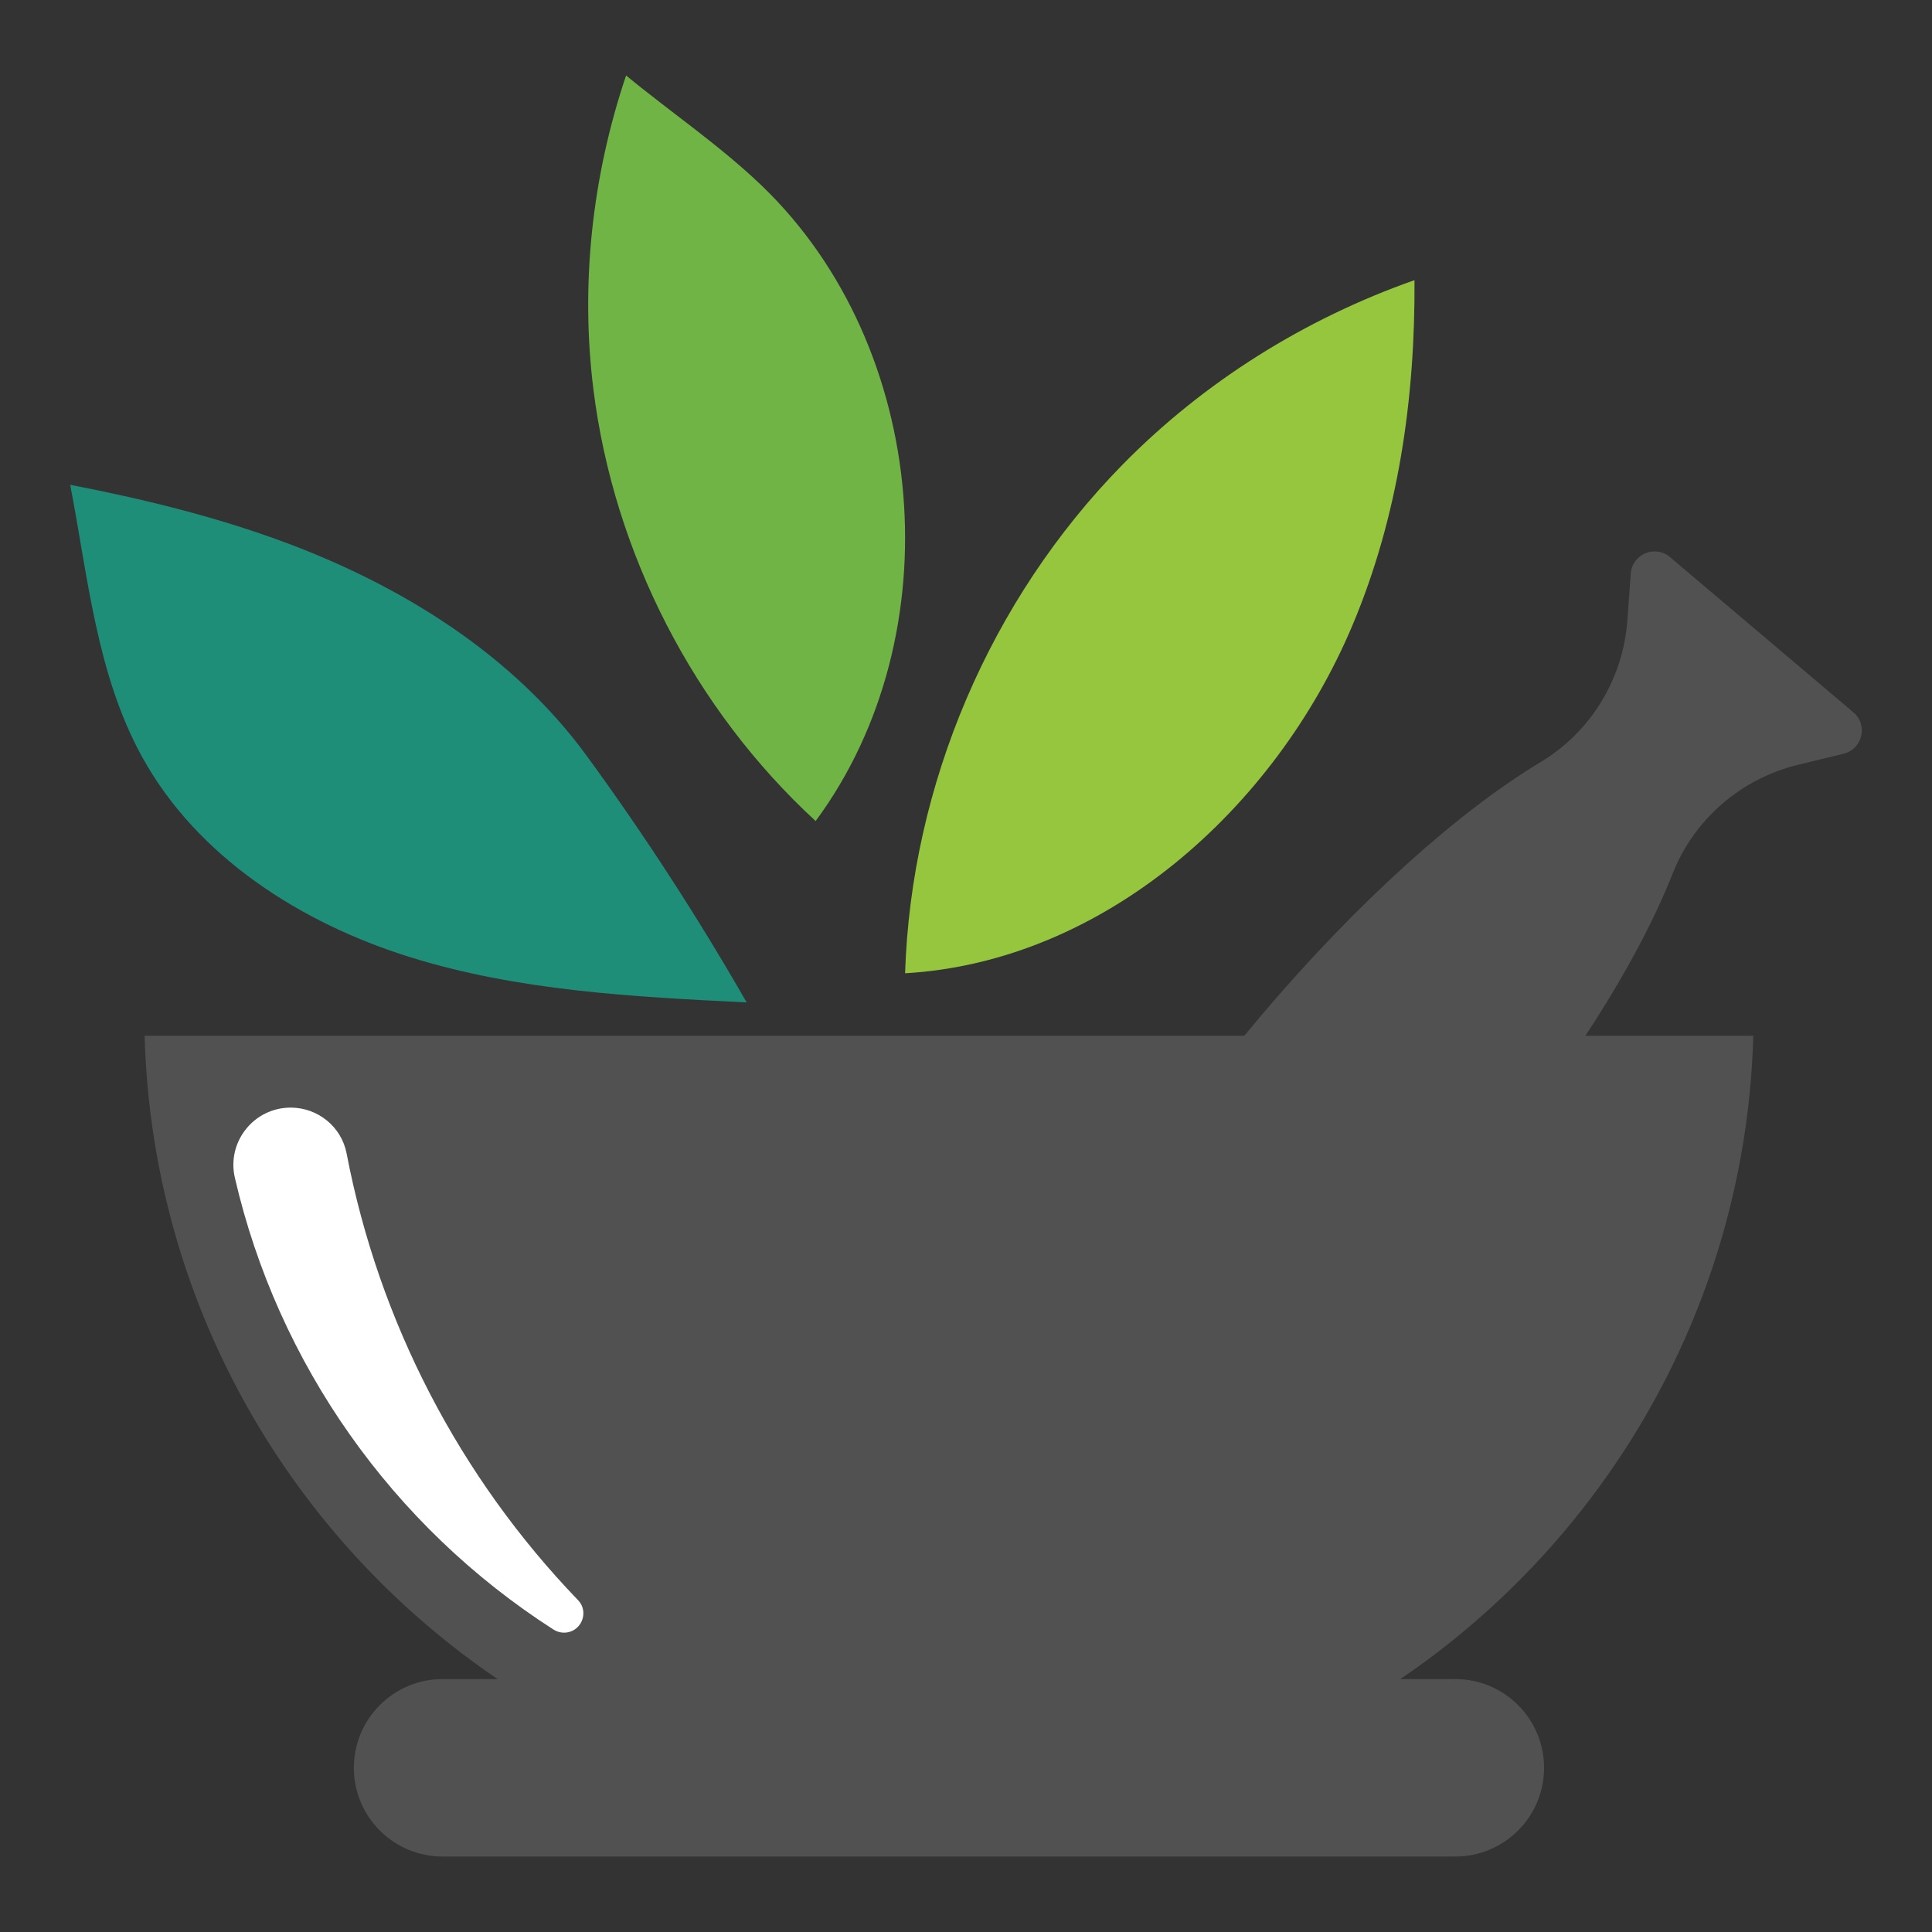
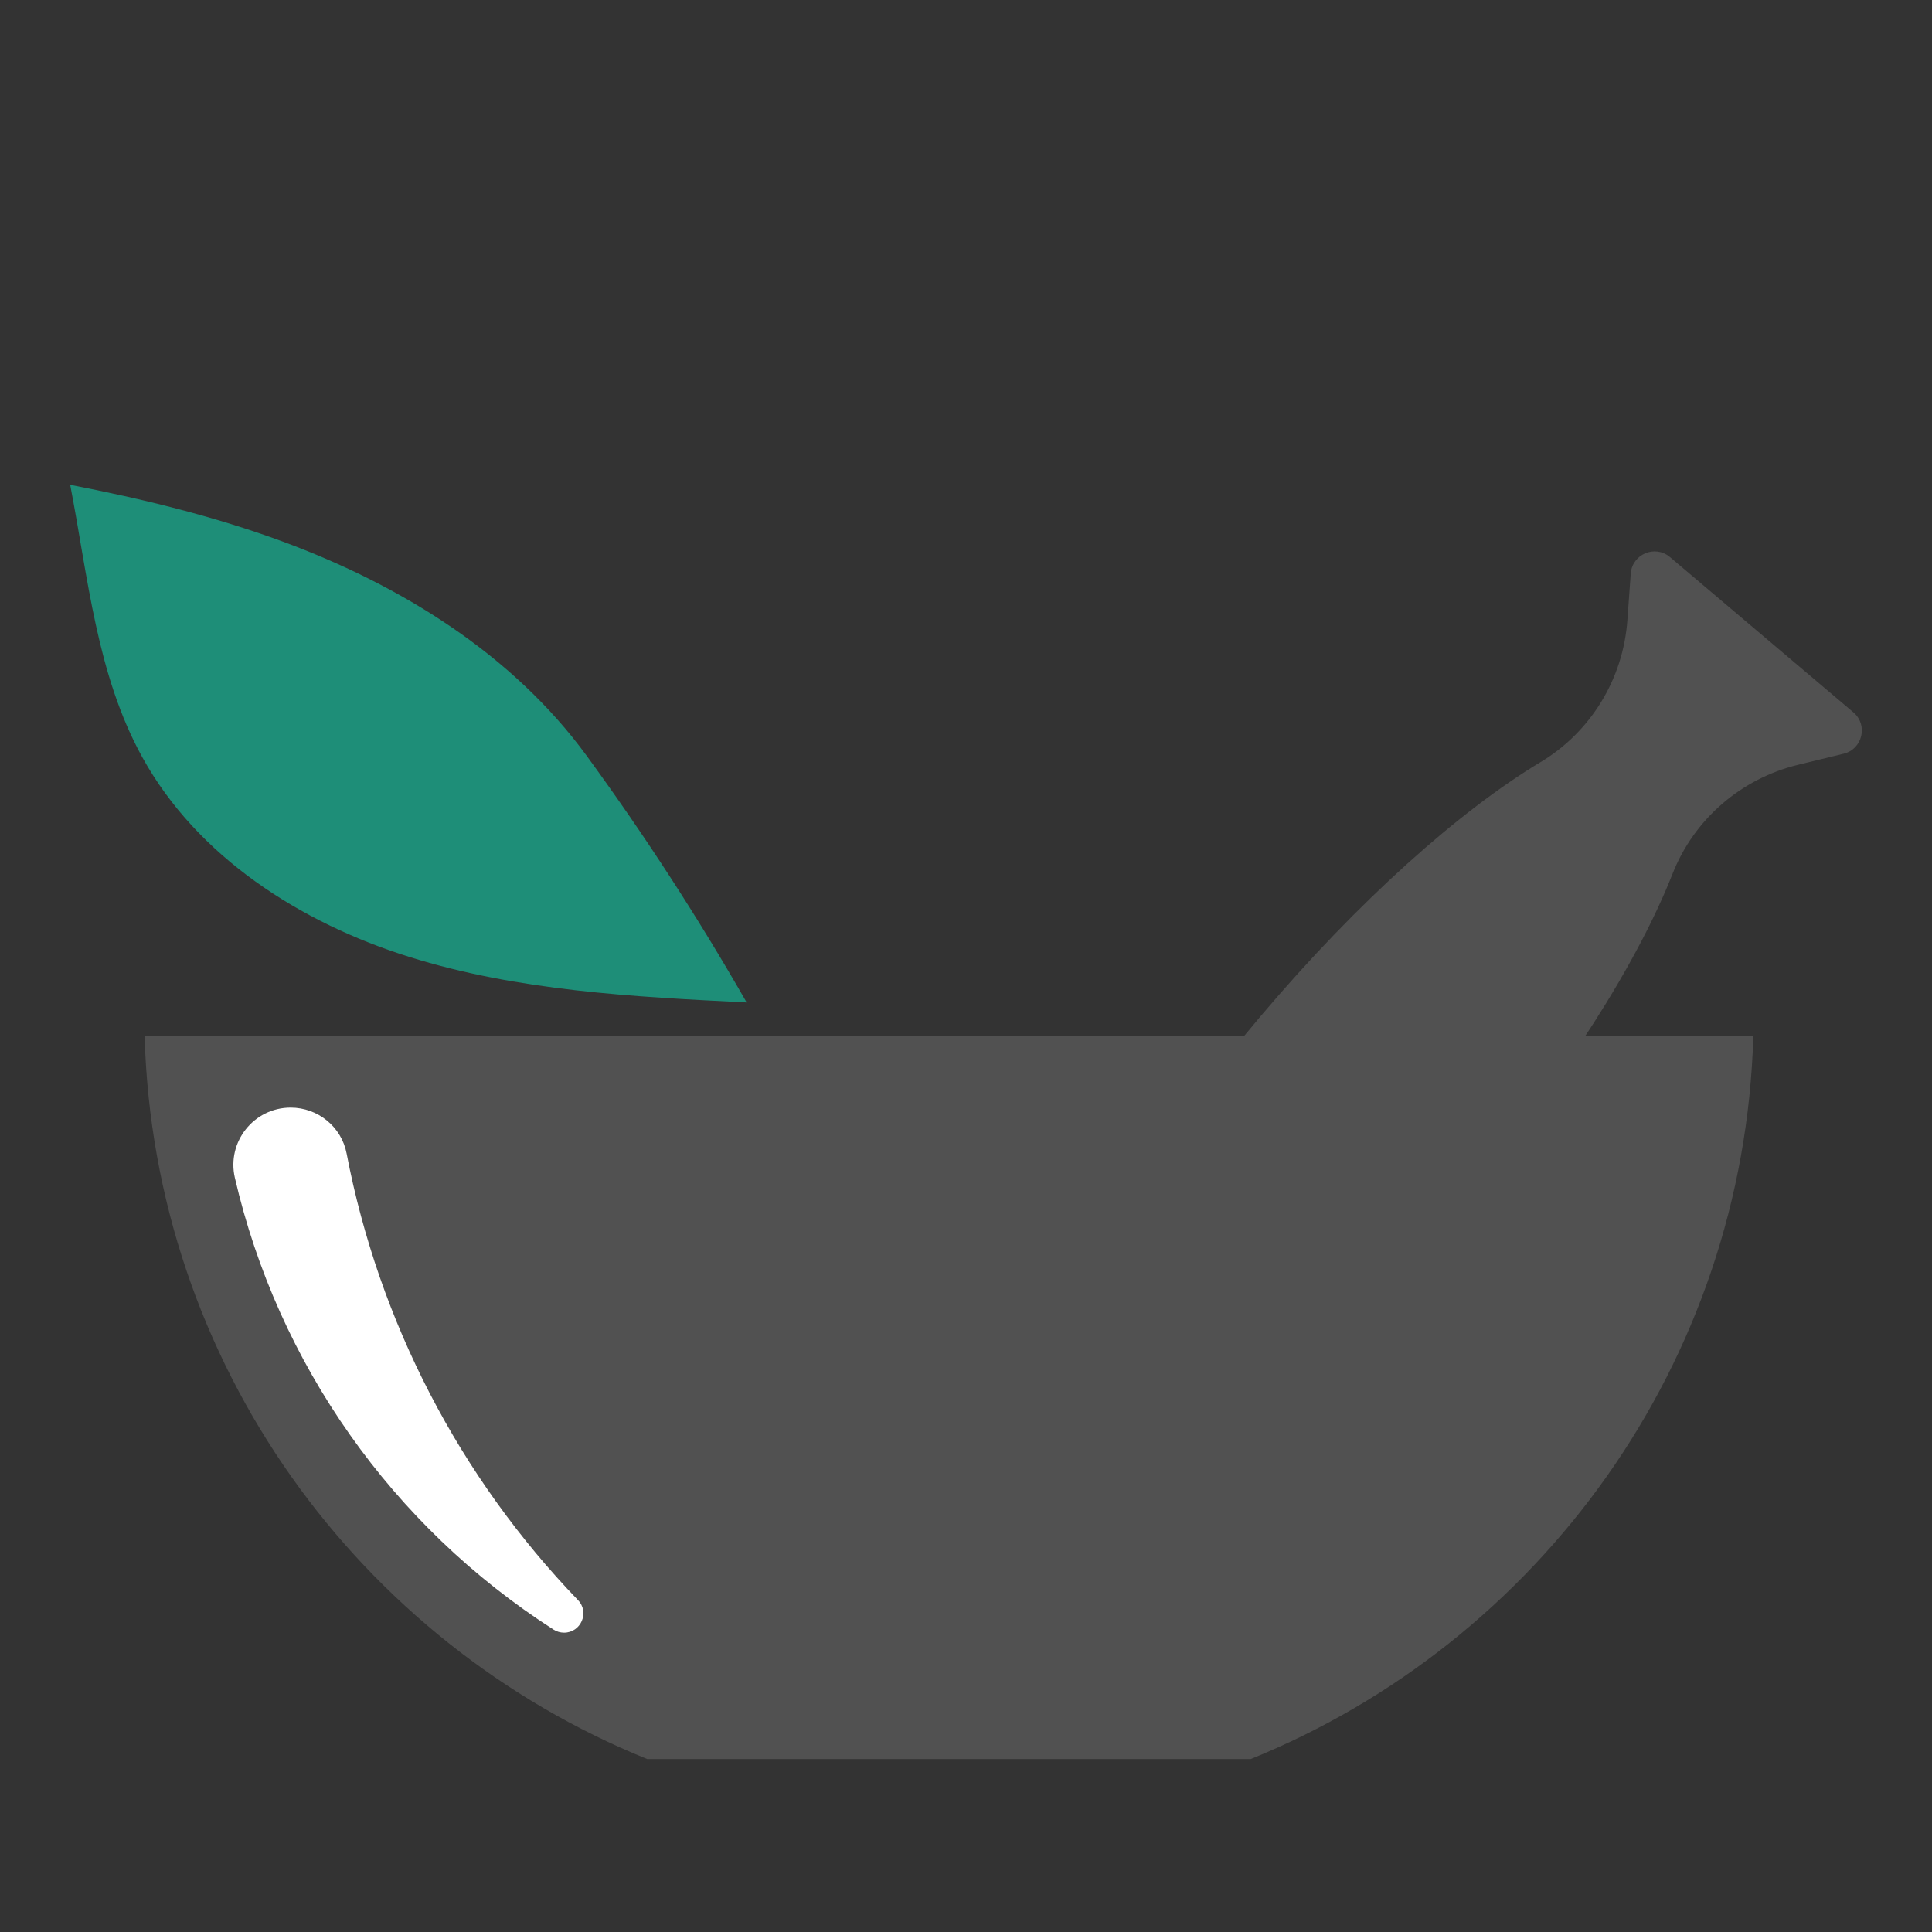
<svg xmlns="http://www.w3.org/2000/svg" version="1.1" id="Layer_1" x="0px" y="0px" viewBox="0 0 64 64" enable-background="new 0 0 64 64" xml:space="preserve">
  <rect x="0" y="0" width="64" height="64" fill="#333333" stroke="none" />
  <g>
    <g>
      <g>
        <g>
          <path fill="#515151" d="M58.081,34.311H4.79c0.306,10.862,7.104,20.095,16.651,23.96H41.43      C50.977,54.406,57.775,45.172,58.081,34.311z" />
          <g>
            <path fill="#FFFFFF" d="M9.629,36.691L9.629,36.691c-1.219,0-2.123,1.135-1.849,2.323C9.204,45.18,13,50.559,18.336,53.982       c0.104,0.067,0.226,0.102,0.349,0.102l0,0c0.56,0,0.852-0.673,0.463-1.077c-3.926-4.078-6.597-9.22-7.666-14.796       C11.313,37.326,10.53,36.691,9.629,36.691z" />
          </g>
        </g>
-         <path fill="#515151" d="M48.21,61.5H14.661c-1.623,0-2.939-1.316-2.939-2.939l0,0c0-1.623,1.316-2.939,2.939-2.939H48.21     c1.623,0,2.939,1.316,2.939,2.939l0,0C51.149,60.184,49.833,61.5,48.21,61.5z" />
        <path fill="#515151" d="M61.396,23.597l-6.076-5.143c-0.493-0.418-1.252-0.099-1.299,0.546l-0.112,1.546     c-0.141,1.943-1.208,3.699-2.878,4.701c-2.667,1.601-6.034,4.591-9.258,8.4c-5.732,6.772-8.84,13.565-6.942,15.172     c1.899,1.607,8.085-2.58,13.817-9.352c3.225-3.809,5.617-7.623,6.756-10.518c0.713-1.812,2.269-3.155,4.162-3.615l1.506-0.366     C61.7,24.816,61.889,24.015,61.396,23.597z" />
      </g>
-       <path fill="#95C63E" d="M37.177,15.401c-4.374,4.461-6.995,10.596-7.195,16.84c6.584-0.383,12.259-5.447,14.819-11.525    c1.52-3.608,2.081-7.507,2.056-11.436C43.224,10.559,39.875,12.65,37.177,15.401z" />
-       <path fill="#70B445" d="M25.253,6.169C23.856,4.823,22.236,3.733,20.74,2.5c-1.124,3.333-1.518,6.913-1.082,10.404    c0.679,5.429,3.336,10.589,7.361,14.294C31.583,21.02,30.783,11.499,25.253,6.169z" />
      <path fill="#1E8E78" d="M19.435,25.037c-2.454-3.361-6.152-5.65-10.055-7.092c-2.288-0.845-4.659-1.42-7.055-1.886    c0.597,3.095,0.876,6.284,2.388,9.024c1.822,3.302,5.241,5.486,8.84,6.614c3.599,1.128,7.414,1.323,11.181,1.51    C23.12,30.389,21.35,27.66,19.435,25.037z" />
    </g>
  </g>
</svg>